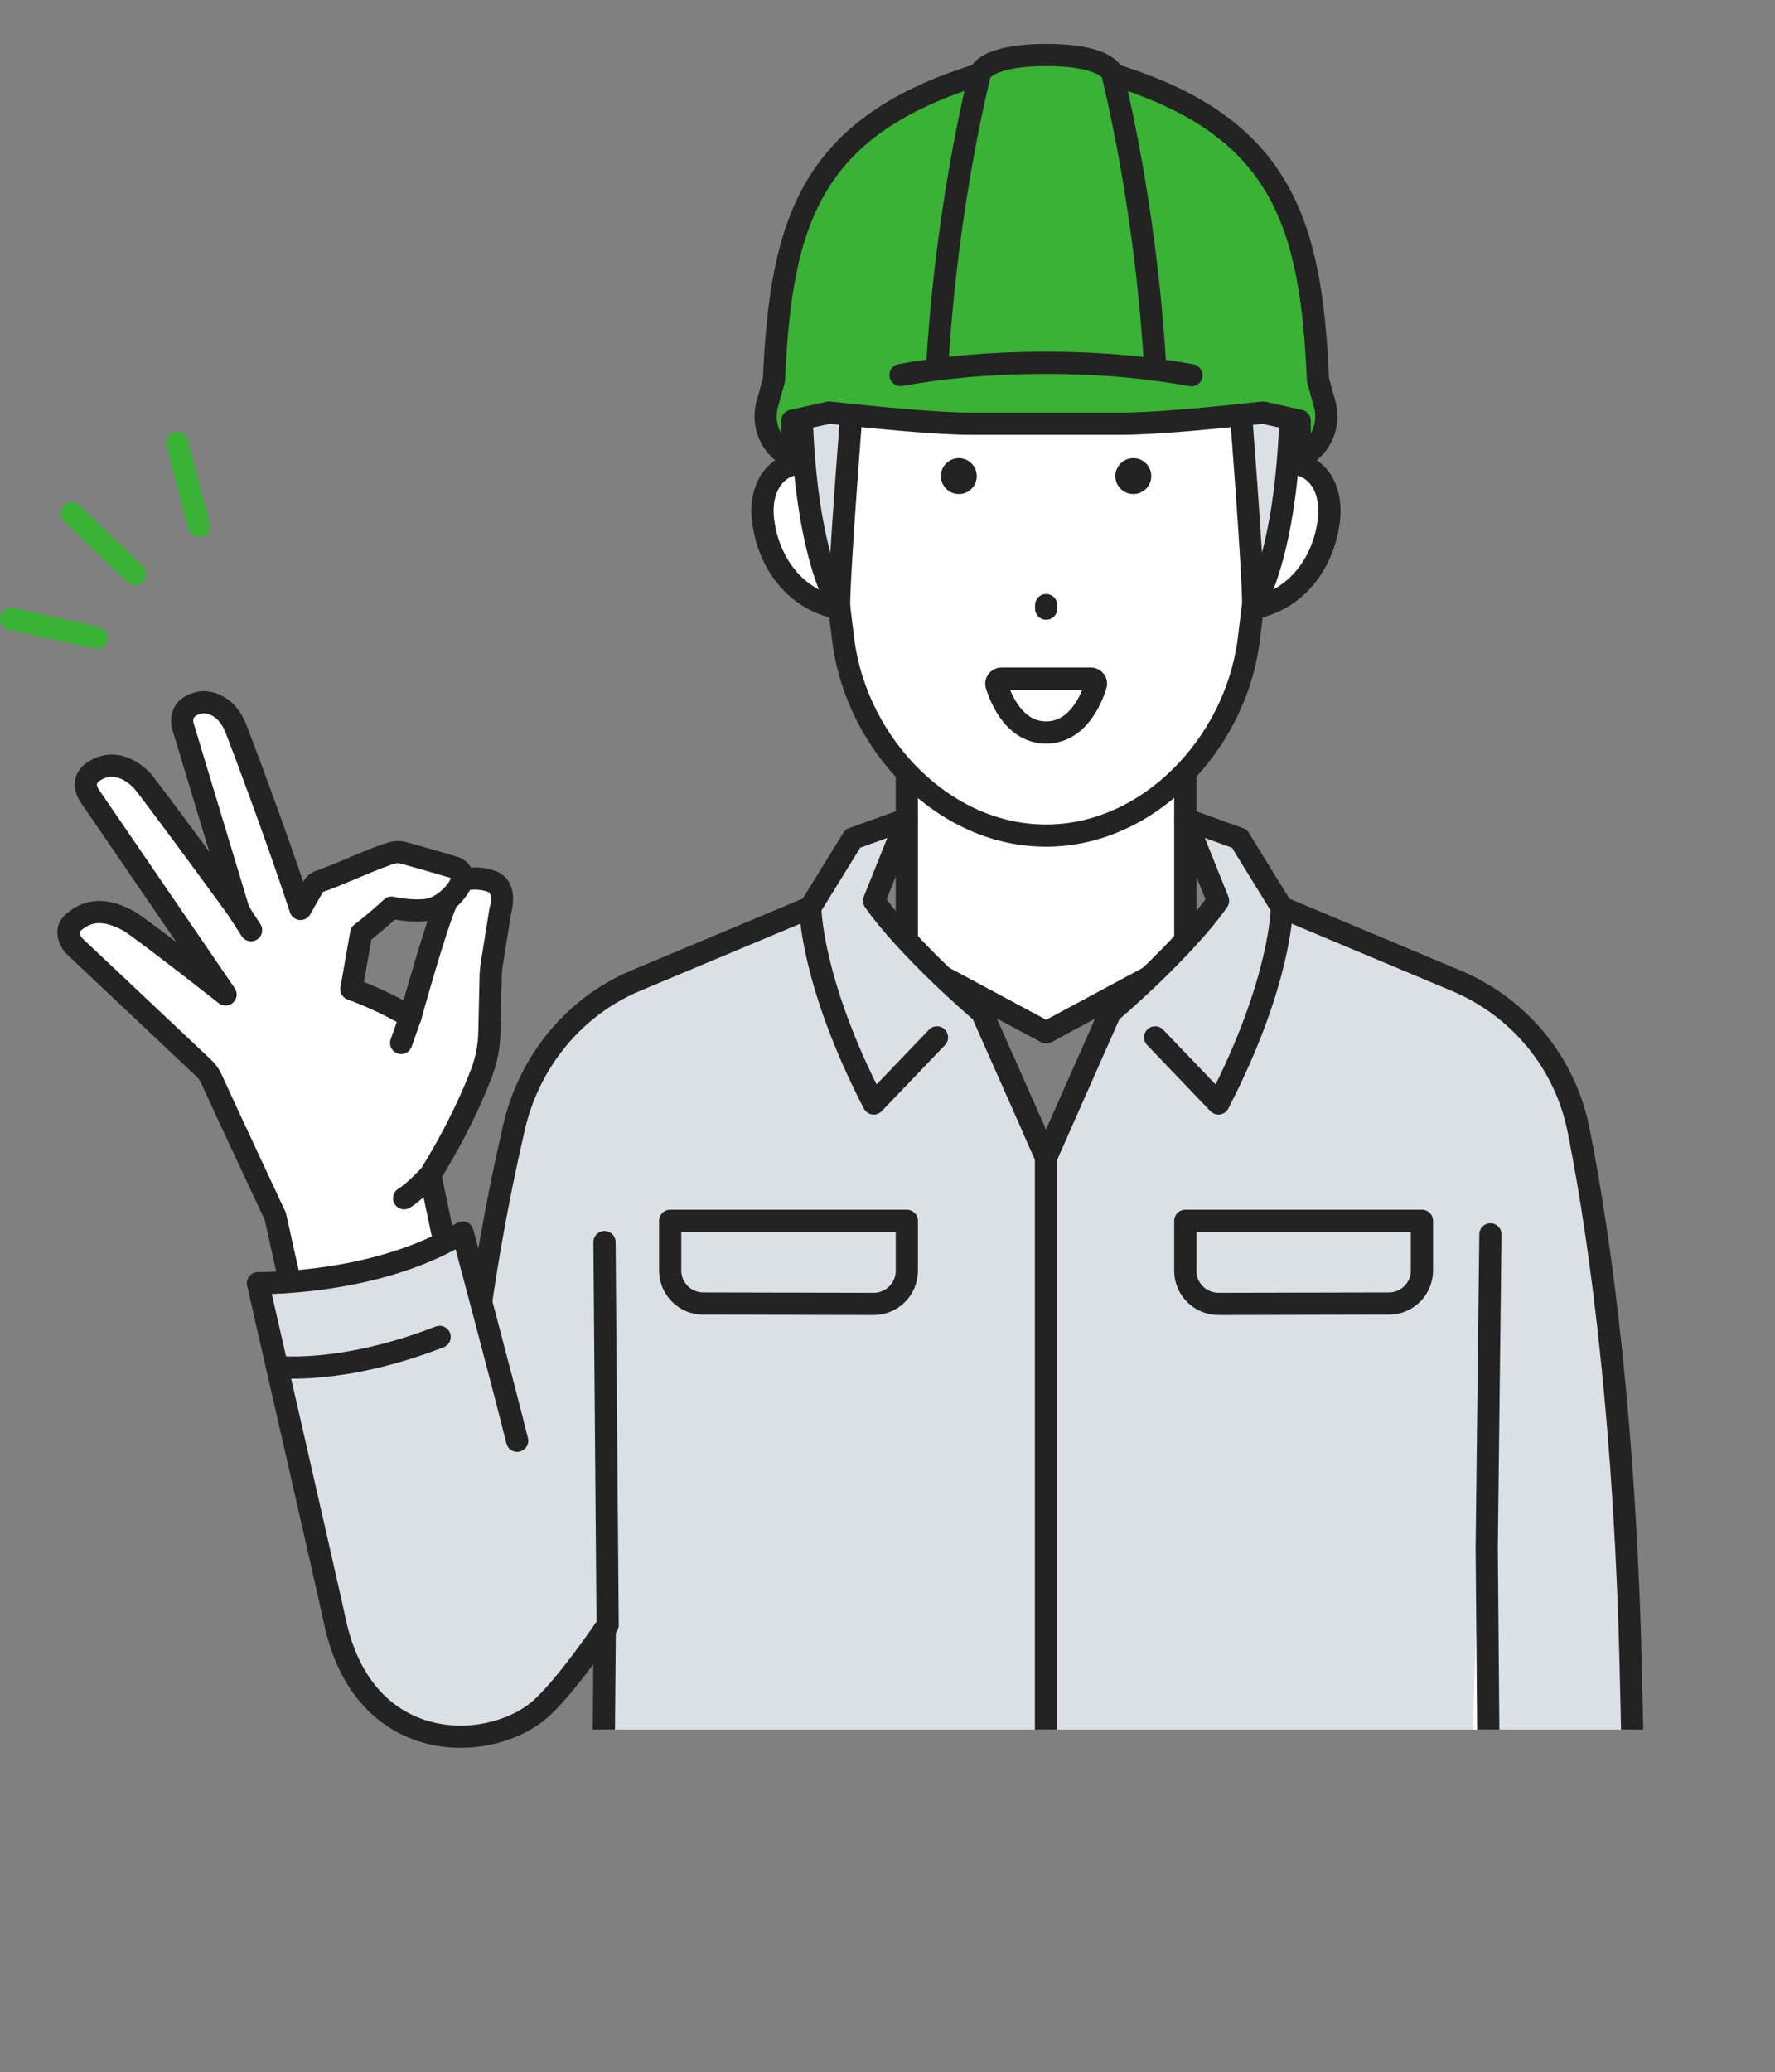
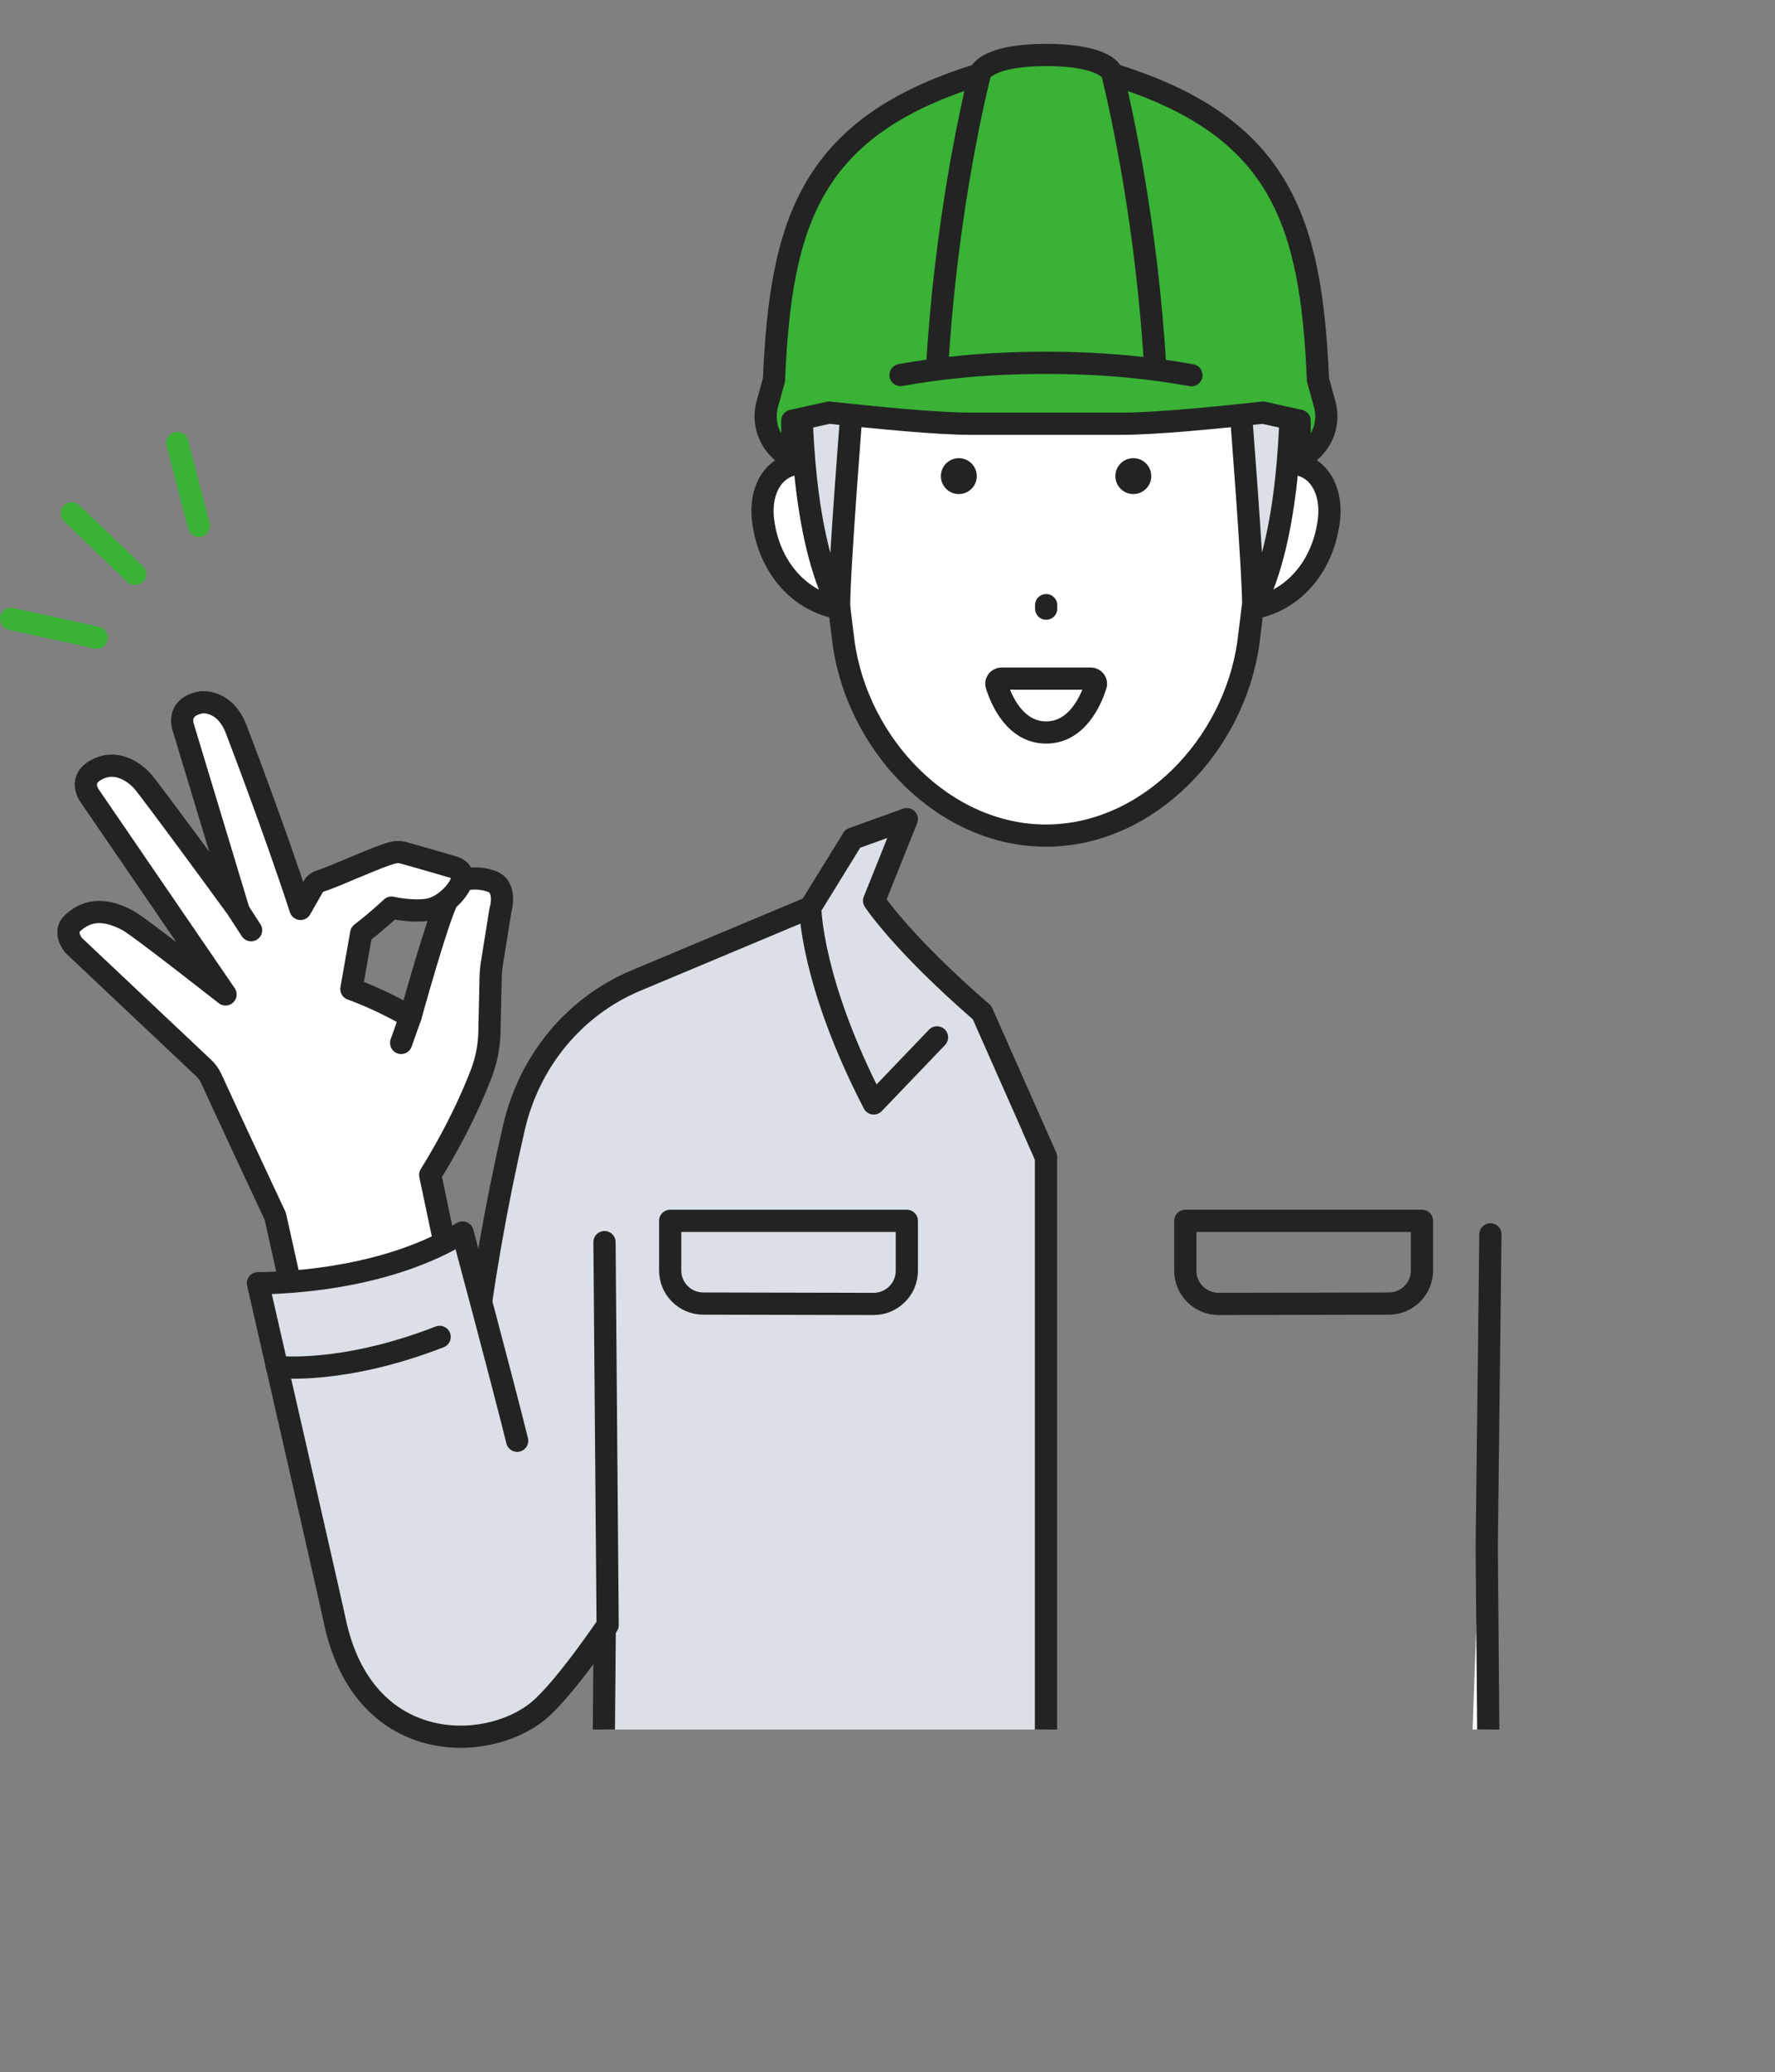
<svg xmlns="http://www.w3.org/2000/svg" id="_レイヤー_2" data-name="レイヤー 2" width="95.93" height="111.95" viewBox="0 0 95.93 111.95">
  <rect x="0" y="0" width="95.93" height="111.95" fill="#808080" stroke="none" />
  <defs>
    <style>
      .cls-1, .cls-2, .cls-3 {
        fill: none;
      }

      .cls-4 {
        fill: #39b236;
      }

      .cls-4, .cls-2, .cls-3, .cls-5, .cls-6 {
        stroke-linecap: round;
        stroke-linejoin: round;
        stroke-width: 1.2px;
      }

      .cls-4, .cls-3, .cls-5, .cls-6 {
        stroke: #232323;
      }

      .cls-7 {
        fill: #232323;
      }

      .cls-2 {
        stroke: #39b236;
      }

      .cls-8 {
        fill: #595857;
      }

      .cls-9, .cls-5 {
        fill: #fff;
      }

      .cls-6 {
        fill: #dbe0e6;
      }

      .cls-10 {
        clip-path: url(#clippath);
      }
    </style>
    <clipPath id="clippath">
      <rect class="cls-1" x="10" width="85.93" height="93.43" />
    </clipPath>
  </defs>
  <g id="_レイヤー_1-2" data-name="レイヤー 1">
    <g>
      <g>
        <g class="cls-10">
-           <polygon class="cls-5" points="56.54 40.63 49.01 40.63 49.01 51.73 56.54 55.77 64.06 51.73 64.06 40.63 56.54 40.63" />
-           <path class="cls-6" d="M56.54,111.35h22.4,0s9.52,0,9.52,0c0-8.16-.32-20.96-.32-20.96-.27-12.61-1.52-22.85-2.83-29.36-.72-3.62-3.2-6.62-6.61-8.05l-10.96-4.6-1.24,2.49-6.51,3.83-3.46,7.81" />
          <path class="cls-6" d="M24.82,85.84c0-7.98,1.03-16.59,2.96-24.94.82-3.55,3.23-6.52,6.59-7.93l10.95-4.59,1.24,2.49,6.51,3.83,3.46,7.81v48.84s-22.4,0-22.4,0l-.86-4.65c-.48-2.56-.7-5.17-.68-7.77l.13-15.33-.08-6.51" />
          <path class="cls-5" d="M80.55,66.68l-.2,16.91.13,15.33c.02,2.61-.21,5.21-.68,7.77l-.86,4.65" />
-           <path class="cls-6" d="M62.43,56.04l3.42,3.57c3.41-6.59,3.43-10.58,3.43-10.58l-2.3-3.73-2.92-1.05,1.77,4.41s-1.47,2.26-5.83,6.04l-3.46,7.81" />
          <path class="cls-6" d="M50.64,56.04l-3.42,3.57c-3.41-6.59-3.43-10.58-3.43-10.58l2.3-3.73,2.92-1.05-1.77,4.41s1.47,2.26,5.83,6.04l3.46,7.81" />
          <path class="cls-3" d="M49.01,65.95v2.7c0,.99-.81,1.79-1.8,1.79l-9.2-.02c-.99,0-1.79-.8-1.79-1.79v-2.68h12.79Z" />
          <path class="cls-3" d="M64.06,65.95v2.7c0,.99.81,1.79,1.8,1.79l9.2-.02c.99,0,1.79-.8,1.79-1.79v-2.68s-12.79,0-12.79,0Z" />
          <g>
            <g>
              <path class="cls-8" d="M69.97,25.04c1.17-7.13.48-11.54-2.51-14.84h0c1.16-.28.77-.47.77-.47-2.99-1.01-6.55-5.1-11.42-5.2-4.04-.09-7.02.92-9.78,4.59h0c-4.3,3.18-4.99,9.4-3.92,15.93" />
              <path class="cls-9" d="M67.89,25.67v-1.59s-.83-2.31-3.39-5.2c-8.48,1.3-13.35-4.45-13.35-4.45-1.58,5.05-4.87,5.8-5.95,9.65v1.6c-2.46-1.59-4.29.04-3.95,2.51.35,2.56,2.04,4.33,4.11,4.67l.23,1.86c.77,5.55,5.43,10.43,10.94,10.43s10.17-4.88,10.94-10.43l.23-1.86c2.08-.34,3.76-2.12,4.11-4.67.34-2.47-1.48-4.09-3.94-2.51Z" />
              <path class="cls-3" d="M45.2,25.67c-2.46-1.59-4.29.04-3.95,2.51.35,2.56,2.04,4.33,4.11,4.67h0l.23,1.86c.77,5.55,5.43,10.43,10.94,10.43h0s0,0,0,0c5.51,0,10.17-4.88,10.94-10.43l.23-1.86h0c2.08-.34,3.76-2.12,4.11-4.67.34-2.47-1.48-4.1-3.95-2.51" />
-               <path class="cls-3" d="M46.52,9.11c3.01-3.48,6.24-4.67,10.28-4.59,4.87.1,8.4,4.19,11.42,5.2,0,0,.39.19-.77.47h0c2.99,3.3,3.68,7.72,2.51,14.84" />
              <path class="cls-3" d="M44.77,11.05c-2.39,3.21-2.74,7.46-1.67,13.99" />
              <path class="cls-3" d="M45.2,26.77v-2.69c1.09-3.86,4.38-4.6,5.95-9.65,0,0,4.87,5.75,13.35,4.45h0c2.46,3,3.39,5.2,3.39,5.2v2.52" />
            </g>
            <g>
              <path class="cls-5" d="M56.54,36.66h2.41c.19,0,.33.18.27.36-.25.78-.99,2.55-2.68,2.55s-2.43-1.77-2.68-2.55c-.06-.18.08-.36.27-.36h2.41Z" />
              <circle class="cls-7" cx="51.82" cy="25.72" r=".97" />
              <line class="cls-3" x1="56.54" y1="32.69" x2="56.54" y2="32.88" />
              <circle class="cls-7" cx="61.25" cy="25.72" r=".97" />
            </g>
          </g>
          <path class="cls-3" d="M64.5,18.87s-1.58-2.04-2.92-3.63" />
          <g>
            <path class="cls-6" d="M67.26,19.35l1.2-.48,1.33,1.01c0,2.52-.04,9.07-2.06,12.95.03-1.82-.75-11.61-.75-11.61" />
            <path class="cls-6" d="M45.81,19.35l-1.2-.48-1.33,1.01c0,2.52.04,9.07,2.07,12.95-.03-1.82.75-11.61.75-11.61" />
            <g>
              <path class="cls-4" d="M71.59,21.82l-.36-1.3c-.37-8.61-2-13.78-11.33-16.57h-6.74c-9.33,2.79-10.96,7.95-11.33,16.57l-.36,1.3c-.33,1.18.25,2.42,1.35,2.93v-2.02l1.98-.44c2.63.28,5.83.6,7.65.6h8.16c1.82,0,5.02-.31,7.65-.6l1.98.44v2.02c1.11-.52,1.68-1.76,1.35-2.93Z" />
              <path class="cls-4" d="M62.44,19.94c-.45-7.73-1.81-13.86-2.31-15.92-.1-.41-.98-1.05-3.59-1.05s-3.49.65-3.59,1.05c-.51,2.07-1.86,8.19-2.31,15.92" />
              <path class="cls-3" d="M64.39,20.27c-2.04-.37-4.6-.67-7.86-.67s-5.82.29-7.86.66" />
            </g>
          </g>
        </g>
        <g>
          <g>
            <path class="cls-5" d="M24.95,47.55s.8-.25,1.64.07.45,1.58.45,1.58l-.48,3c-.01.15-.03.3-.04.44l-.07,3.13c-.02.74-.15,1.45-.41,2.15-.44,1.16-1.29,3.13-2.79,5.55l1.89,8.96-8.26,2.29-2-9.01s-2.74-5.85-3.46-7.44c-.11-.23-.25-.43-.44-.6l-7-6.6s-.61-.72-.04-1.22c.57-.5,1.44-.96,3-.11.63.35,5.25,3.98,5.25,3.98l-7.31-10.68s-.68-.85.25-1.41c1.41-.85,2.6.6,2.6.6.69.86,3.35,4.47,5.17,6.97l-2.99-9.89s-.44-1.12.97-1.37c0,0,1.29-.18,1.91,1.52,0,0,2,5.2,3.45,9.64l.68-1.19c.09-.16.23-.27.4-.32.86-.27,3.1-1.33,3.93-1.53.17-.04.35-.04.52,0,.42.12,1.37.38,2.75.79,0,0,.59.15.44.71s-.99,1.47-1.88,1.59c-.89.12-1.92-.12-1.92-.12,0,0-.74.7-1.64,1.39l-.53,3.01s1.56.54,3.19,1.51c0,0,1.44-5.22,2-6.32" />
            <line class="cls-5" x1="12.89" y1="49.2" x2="13.57" y2="50.25" />
-             <path class="cls-5" d="M23.25,63.47s-.85.93-1.41,1.26" />
            <line class="cls-5" x1="22.18" y1="54.93" x2="21.68" y2="56.34" />
          </g>
          <path class="cls-6" d="M27.95,77.83c-.82-3.31-2.95-11.25-2.95-11.25-4.05,2.48-9.34,2.73-11.06,2.74,0,0,3.95,17.25,4.16,18.27,1.54,7.23,8.15,7.14,10.97,4.85,1.4-1.14,3.77-4.65,3.77-4.65l-.17-20.69" />
          <path class="cls-3" d="M14.97,73.84s3.49.44,8.79-1.62" />
        </g>
      </g>
      <g>
        <line class="cls-2" x1="3.88" y1="27.73" x2="7.3" y2="31.01" />
        <line class="cls-2" x1=".6" y1="33.43" x2="5.23" y2="34.45" />
        <line class="cls-2" x1="9.58" y1="23.93" x2="10.75" y2="28.41" />
      </g>
    </g>
  </g>
</svg>